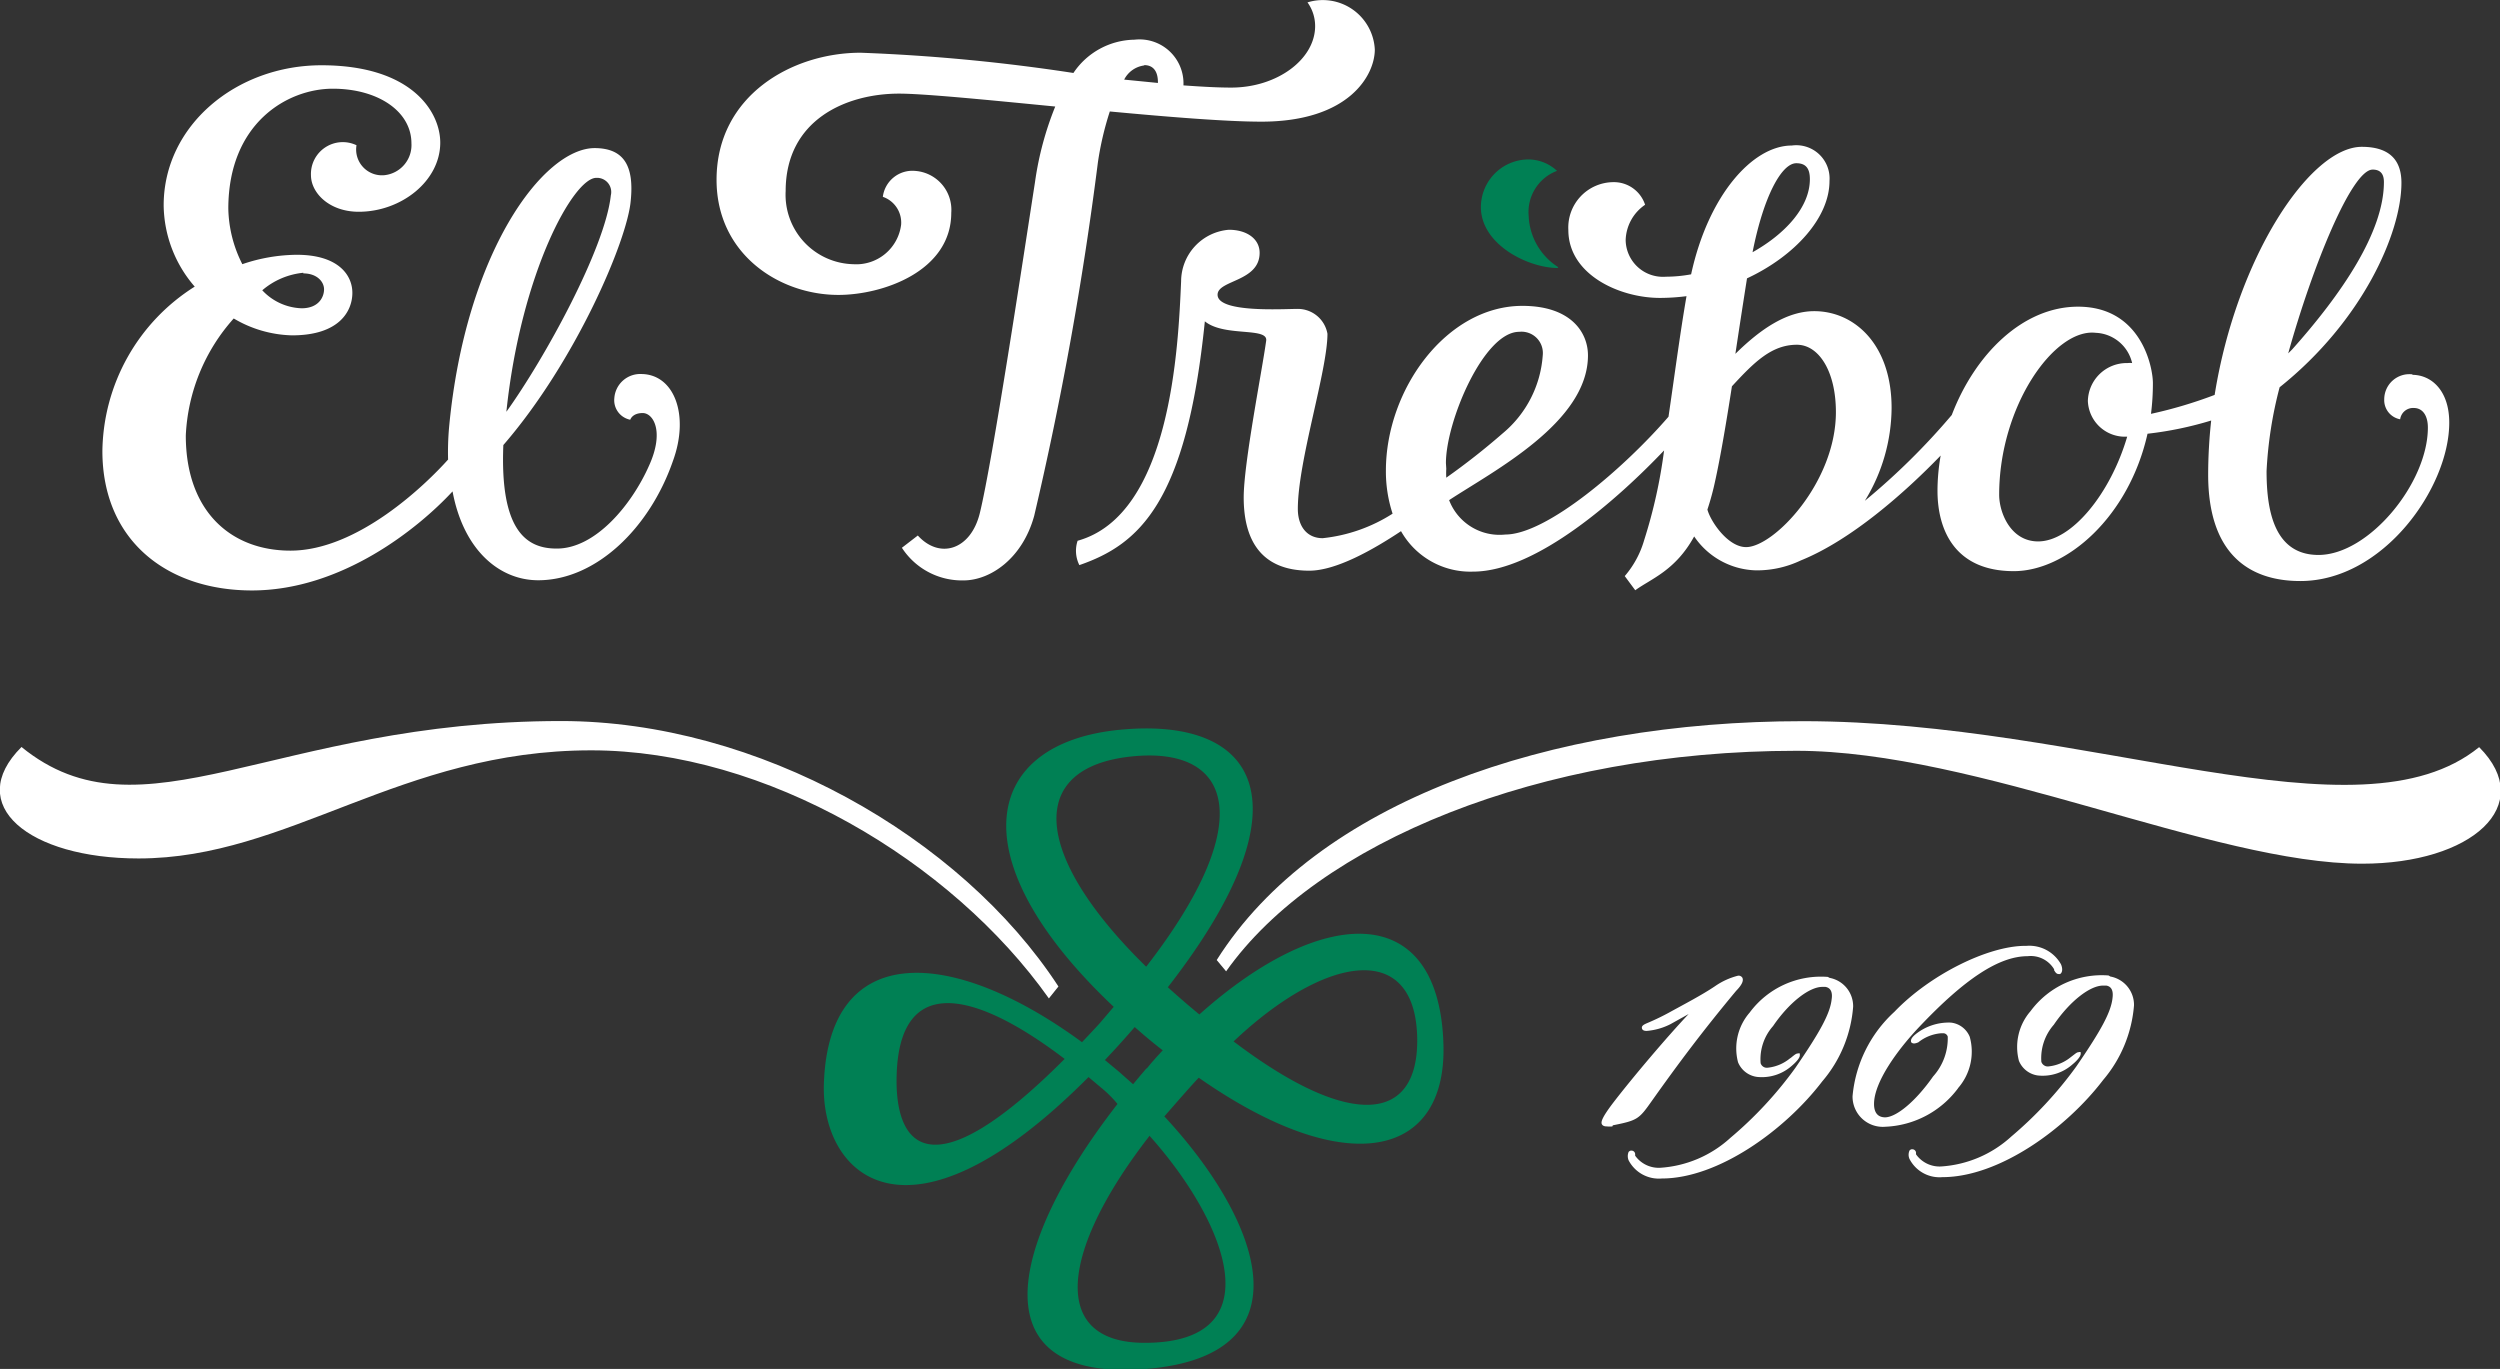
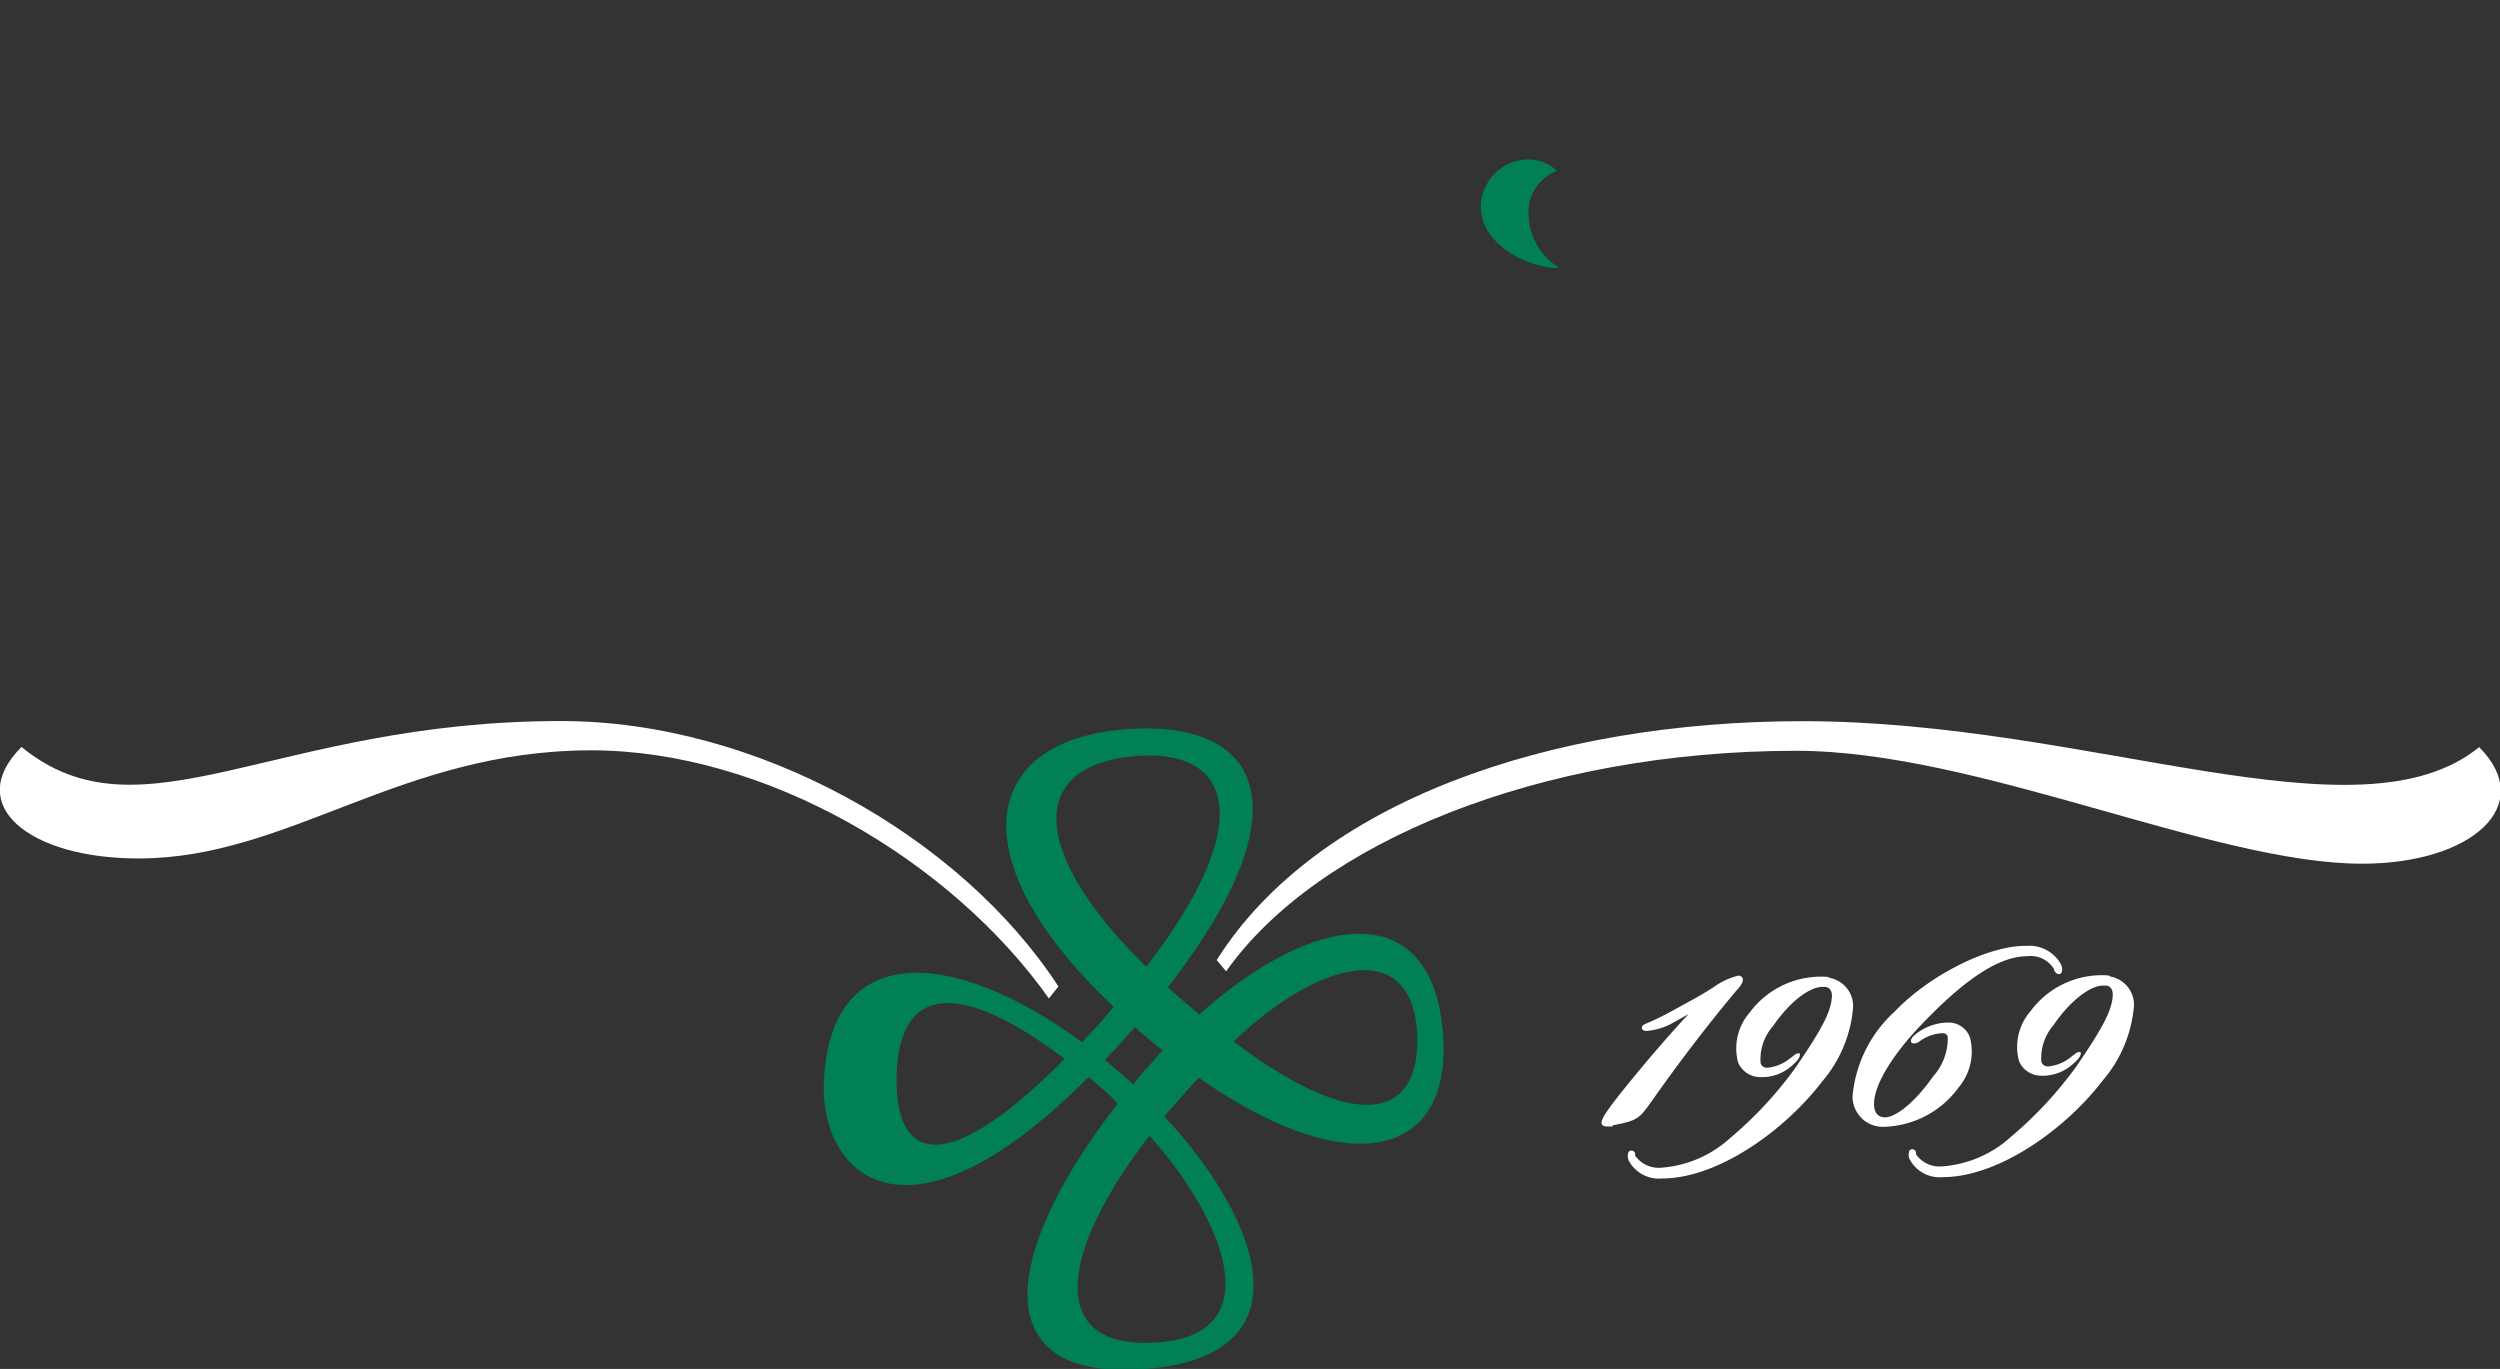
<svg xmlns="http://www.w3.org/2000/svg" viewBox="0 0 341.63 187.07">
  <rect x="0" y="0" width="341.63" height="187.07" fill="#333333" stroke="none" />
  <defs>
    <style>
      .cls-1 {
        fill: none;
      }

      .cls-2 {
        clip-path: url(#clip-path);
      }

      .cls-3 {
        fill: #fff;
      }

      .cls-4 {
        fill: #008054;
      }
    </style>
    <clipPath id="clip-path">
      <rect id="Rectangle_1" data-name="Rectangle 1" class="cls-1" width="341.63" height="187.07" />
    </clipPath>
  </defs>
  <g id="Capa_1" data-name="Capa 1" transform="translate(-1 -50)">
    <g id="Group_1" data-name="Group 1" class="cls-2" transform="translate(1 50)">
      <path id="Path_1" data-name="Path 1" class="cls-3" d="M169.865,63.456A12.1,12.1,0,0,0,159.2,68.33a7.463,7.463,0,0,0-1.589,6.789,3.264,3.264,0,0,0,2.568,2,6.136,6.136,0,0,0,4.765-1.523c.435-.348,1.132-1.044,1.11-1.458v-.2h0a.413.413,0,0,0-.283,0c-.218,0-.413.174-.7.392l-.392.3a5.7,5.7,0,0,1-2.916,1.24,1.2,1.2,0,0,1-.413,0,.958.958,0,0,1-.675-.609,6.92,6.92,0,0,1,1.7-5.07c2.176-3.2,4.939-5.353,6.724-5.353h.457c.87.152.936.979.849,1.675-.2,1.915-1.5,4.352-4.983,9.422a53.876,53.876,0,0,1-8.856,9.531,15.689,15.689,0,0,1-9.618,4.091,3.939,3.939,0,0,1-3.395-1.654.909.909,0,0,1,0-.218.511.511,0,0,0-.479-.479h-.131a.479.479,0,0,0-.283.174,1.414,1.414,0,0,0,0,1.153,4.613,4.613,0,0,0,4.5,2.481c7.79,0,16.929-6.68,21.956-13.273a17.908,17.908,0,0,0,4.221-10.205,3.939,3.939,0,0,0-3.242-3.939M149.3,78.84a7.572,7.572,0,0,0,1.589-7.007,3.155,3.155,0,0,0-2.568-1.937,7.224,7.224,0,0,0-4.831,1.589q-.805.653-.588,1.11h0c.261.261.631.131.957,0a5.7,5.7,0,0,1,3.09-1.24h.413a.653.653,0,0,1,.522.457,7.79,7.79,0,0,1-2,5.44c-2.328,3.329-4.939,5.527-6.528,5.592-1.023,0-1.545-.631-1.545-1.828,0-2.981,3.2-7.4,6.2-10.554,6.18-6.528,10.88-9.64,14.775-9.64a3.721,3.721,0,0,1,3.634,1.784v.131c.131.218.3.522.609.522h.2c.326-.174.392-.718.131-1.327a4.961,4.961,0,0,0-4.722-2.524h-.152c-5.114,0-13.056,3.96-17.887,9.009a17.778,17.778,0,0,0-5.723,11.533,4.134,4.134,0,0,0,4.461,4.178,13.056,13.056,0,0,0,9.944-5.244M131.5,63.652a12.12,12.12,0,0,0-10.684,4.874,7.464,7.464,0,0,0-1.588,6.789,3.264,3.264,0,0,0,2.589,2,6.158,6.158,0,0,0,4.765-1.523c.413-.348,1.132-1.044,1.088-1.458v-.218h0a.414.414,0,0,0-.283,0c-.218,0-.413.174-.7.392a3.063,3.063,0,0,1-.392.3,5.7,5.7,0,0,1-2.916,1.24,1.262,1.262,0,0,1-.413,0,.892.892,0,0,1-.653-.609,6.832,6.832,0,0,1,1.7-5.07c2.176-3.2,4.939-5.353,6.724-5.353h.435c.87.152.957.979.849,1.676-.2,1.915-1.5,4.352-4.983,9.422a53.117,53.117,0,0,1-8.856,9.531,15.689,15.689,0,0,1-9.618,4.091,3.96,3.96,0,0,1-3.395-1.654V87.87a.494.494,0,0,0-.479-.479h-.131a.566.566,0,0,0-.283.174,1.5,1.5,0,0,0,0,1.153,4.656,4.656,0,0,0,4.526,2.481c7.768,0,16.907-6.68,21.934-13.273a17.756,17.756,0,0,0,4.221-10.205,3.939,3.939,0,0,0-3.22-3.939m-29.68,20.3a3.853,3.853,0,0,1-.762,0c-.131,0-.522,0-.675-.3s0-.892,1.5-2.872c2.633-3.438,7.485-9.161,10.358-12.186l-2.459,1.371a8.7,8.7,0,0,1-3.264.936c-.152,0-.566,0-.653-.326s.152-.5.653-.718a32.989,32.989,0,0,0,3-1.436c2.176-1.2,4.526-2.415,6.332-3.634a9.66,9.66,0,0,1,3.155-1.436.609.609,0,0,1,.587.3c.152.37,0,.892-.87,1.784-4.657,5.592-7.942,10.009-11.467,14.971h0c-1.784,2.524-1.937,2.72-5.375,3.395" transform="translate(118.279 69.845)" />
      <path id="Path_2" data-name="Path 2" class="cls-3" d="M77.694,79.475c12.49-17.647,42.91-30.137,77.922-30.137,24.719,0,56.88,15.428,77.313,15.428,14.971,0,23.936-7.964,15.994-15.928-16.494,13.4-53.072-3.547-92.414-3.547-34.642,0-66.476,11.032-80.1,32.64Z" transform="translate(89.857 53.26)" />
      <path id="Path_3" data-name="Path 3" class="cls-3" d="M143.345,83.186c-13.317-18.8-38.667-33.9-62.538-33.9-26.112,0-41.344,14.775-61.863,14.775-14.993,0-23.936-7.311-15.994-15.232,16.472,13.4,34.4-3.547,73.744-3.547,26.83,0,54.6,15.776,67.956,36.274Z" transform="translate(-0.013 53.249)" />
      <path id="Path_4" data-name="Path 4" class="cls-4" d="M103.575,24.738a8.7,8.7,0,0,1-4.047-7.028,6.006,6.006,0,0,1,3.873-6.136,5.745,5.745,0,0,0-4.352-1.545A6.528,6.528,0,0,0,93,16.513c0,5.179,6.528,8.334,10.488,8.334" transform="translate(109.367 11.775)" />
-       <path id="Path_5" data-name="Path 5" class="cls-3" d="M73.929,24.3a1.937,1.937,0,0,1,1.98,2.394c-.783,7.224-8.987,22.217-14.274,29.572C63.615,37.335,70.8,24.279,73.929,24.3M33.891,37.356c1.85,0,2.829,1.132,2.829,2.176S36,42.122,33.652,42.122a7.681,7.681,0,0,1-5.375-2.459,10.118,10.118,0,0,1,5.614-2.394m46.24,13.839a3.547,3.547,0,0,0-3.743,3.286,2.72,2.72,0,0,0,2.176,2.959s.261-.914,1.7-.914,3,2.5.87,7.181C78.782,68.952,73.8,75,68.489,74.957c-4.091,0-7.747-2.415-7.268-14.144,9.835-11.359,16.951-27.961,17.408-33.4.479-4.765-.936-7.159-4.918-7.181-7.05,0-17.691,14.3-19.91,38.21a38.535,38.535,0,0,0-.131,4.352c-3,3.351-12.316,12.447-21.542,12.447-8.16,0-14.3-5.4-14.3-15.732a25.7,25.7,0,0,1,6.55-15.994,16.32,16.32,0,0,0,7.964,2.307c6.528,0,8.247-3.373,8.247-5.81s-1.937-5.2-7.594-5.2a23.479,23.479,0,0,0-7.442,1.284,17.408,17.408,0,0,1-1.915-7.572c0-11.707,8.073-16.407,14.274-16.407s10.749,3.112,10.749,7.464a4.134,4.134,0,0,1-3.677,4.352,3.525,3.525,0,0,1-3.83-4.091,4.352,4.352,0,0,0-6.223,4.091c0,2.415,2.5,5,6.528,5,5.81,0,11.141-4.2,11.141-9.444,0-4.2-3.873-10.575-16.233-10.575-11.642,0-21.564,8.225-21.564,19.149a17.234,17.234,0,0,0,4.243,11.1A26.96,26.96,0,0,0,6.43,61.619c0,12.273,8.878,19.062,20.433,19.062,12.251,0,22.739-8.486,27.417-13.535,1.5,8.029,6.4,12.142,11.707,12.142,7.877,0,15.232-7.115,18.409-16.3,2.307-6.31.152-11.881-4.352-11.881M148.8,8.894c1.219,0,1.893.827,1.871,2.437l-4.613-.457A3.59,3.59,0,0,1,148.8,8.938m-4.7,6.289c8.138.762,15.994,1.393,20.694,1.393,12.033,0,15.515-6.376,15.515-9.857a7.115,7.115,0,0,0-9.2-6.441,5.527,5.527,0,0,1,1.044,3.242c0,4.526-5.179,8.4-11.467,8.4-1.958,0-4.134-.131-6.528-.3a6.006,6.006,0,0,0-6.68-6.245,10.227,10.227,0,0,0-8.356,4.548A253.436,253.436,0,0,0,110.05,7.2c-9.379,0-19.693,5.853-19.693,17.364,0,10.162,8.573,15.732,16.646,15.732,6.049,0,15.428-3.22,15.428-11.228a5.331,5.331,0,0,0-5-5.723,4.069,4.069,0,0,0-4.352,3.547,3.721,3.721,0,0,1,2.5,3.808,6.18,6.18,0,0,1-6.528,5.4A9.487,9.487,0,0,1,99.8,26.106c0-9.77,8.312-13.317,15.493-13.317,3.395,0,11.99.849,21.346,1.763a43.521,43.521,0,0,0-2.764,10.314c-1.545,9.944-5.81,38.232-7.551,45.282-1.24,5-5.483,6.31-8.465,3.025l-2.176,1.676a9.792,9.792,0,0,0,8.421,4.461c3.634,0,8.051-2.959,9.661-8.835a469.726,469.726,0,0,0,8.7-48.263,42.212,42.212,0,0,1,1.632-6.985M316.66,23.169c.979,0,1.545.5,1.545,1.7,0,6.876-5.832,15.362-12.534,22.87l-.544.544c3.351-12.011,8.7-25.111,11.533-25.111m-45.7,50.809c-3.786,0-5.331-3.96-5.331-6.376,0-12.12,7.551-22.783,13.186-22.13a5.331,5.331,0,0,1,4.983,4.134,2.937,2.937,0,0,0-.631,0,5.309,5.309,0,0,0-5.418,5.179,5.07,5.07,0,0,0,5.375,4.874c-2.285,7.79-7.594,14.318-12.164,14.318m-45.2-4.352c.3-.914.587-1.893.849-2.981.805-3.438,1.654-8.421,2.5-13.861,3.068-3.329,5.44-5.679,8.878-5.679,3,0,5.331,3.634,5.331,9.2,0,9.618-8.486,18.452-12.273,18.452-2.481,0-4.852-3.5-5.288-5.135m-35.73-6.354c0-5.658,5.157-17.93,10.01-17.93a2.916,2.916,0,0,1,3.22,3.22,15.232,15.232,0,0,1-5.483,10.662,95.133,95.133,0,0,1-7.7,6.049,11.209,11.209,0,0,1,0-1.219ZM237.911,22.3c1.306,0,1.85.718,1.85,2.176,0,3.83-3.373,7.485-7.834,9.988,1.523-7.7,3.982-12.164,5.984-12.164m84.211,28.854a3.438,3.438,0,0,0-3.873,3.395,2.655,2.655,0,0,0,2.176,2.742,1.784,1.784,0,0,1,1.85-1.545c1.306,0,1.937,1.153,1.937,2.676,0,7.594-8.073,17.408-14.949,17.408-6.2,0-7.094-6.4-7.094-11.467a55.405,55.405,0,0,1,1.784-11.446h0c11.315-9.03,16.646-21.085,16.646-27.94,0-2.5-1.044-4.918-5.418-4.918-7.072,0-17.1,15.1-20.106,33.9a60.774,60.774,0,0,1-8.7,2.589,33.226,33.226,0,0,0,.261-4.2c0-2.176-1.588-10.445-10.227-10.445-7.572,0-14.1,6.528-17.256,14.8a93.326,93.326,0,0,1-11.881,11.729,24.48,24.48,0,0,0,3.656-12.686c0-8.7-5.092-13.23-10.575-13.23-3.721,0-7.311,2.415-10.771,5.832.522-3.482,1.066-7.007,1.588-10.314,6.528-3.046,11.272-8.291,11.272-13.3a4.548,4.548,0,0,0-5.157-4.852c-5.331,0-11.4,6.767-13.752,17.6a19.148,19.148,0,0,1-3.46.326,5.092,5.092,0,0,1-5.484-5,6.049,6.049,0,0,1,2.655-4.831,4.482,4.482,0,0,0-4.352-3.09,6.2,6.2,0,0,0-6.136,6.528c0,6.136,7.028,9.291,12.512,9.291a28.854,28.854,0,0,0,3.634-.239c-.892,5.157-1.654,10.989-2.459,16.472-6.115,7.072-16.668,16.1-22.3,16.1a7.377,7.377,0,0,1-7.681-4.7c6.049-3.982,18.975-10.619,18.975-19.78,0-3.133-2.328-6.767-8.965-6.767-10.336,0-18.648,11.38-18.648,22.521a18.5,18.5,0,0,0,.914,5.875,21.956,21.956,0,0,1-9.553,3.351c-2.176,0-3.395-1.654-3.395-4,0-6.528,4.047-18.888,4.047-23.936a4.113,4.113,0,0,0-4.134-3.395c-1.937,0-10.88.566-10.88-1.937,0-2.024,5.745-1.763,5.745-5.723,0-1.937-1.784-3.155-4.2-3.155a7.094,7.094,0,0,0-6.528,7.028c-.392,9.052-1.393,31.922-14.144,35.469a4.352,4.352,0,0,0,.239,3.329c8.16-2.829,14.644-8.508,17.147-33.314,2.655,2.176,8.7.74,8.378,2.676-.566,4.113-3.068,16.712-3.068,21.39,0,5.571,2.176,10.01,8.965,10.01,3.656,0,8.7-2.851,12.534-5.4a10.88,10.88,0,0,0,9.835,5.527c8.7,0,19.91-10.053,26.112-16.559a69.635,69.635,0,0,1-2.72,12.251,13.056,13.056,0,0,1-2.655,4.918l1.436,1.937c2.176-1.588,5.483-2.676,8.051-7.355a10.51,10.51,0,0,0,8.465,4.635h.218a13.883,13.883,0,0,0,5.875-1.349c6.92-2.785,14.318-9.357,19.127-14.34a27.829,27.829,0,0,0-.435,4.809c0,5.418,2.415,10.989,10.423,10.989,7.224,0,15.732-7.42,18.278-18.779a48.046,48.046,0,0,0,8.7-1.806,68.94,68.94,0,0,0-.413,7.4c0,10.575,5.331,14.536,12.6,14.536,11.315,0,20.345-12.751,20.345-21.651,0-4.352-2.415-6.528-5.07-6.528" transform="translate(7.562 0.005)" />
      <path id="Path_6" data-name="Path 6" class="cls-4" d="M107.713,88.533c12.425-11.772,24.806-13.948,25.111-.566.239,11.707-9.139,12.642-25.067.566M95.832,92.189Q94.9,93.277,94,94.365l-1.937-1.719-1.915-1.588L91.61,89.49q1.371-1.5,2.611-2.938l1.306,1.132c.849.718,1.675,1.393,2.524,2.045-.74.805-1.48,1.61-2.176,2.481m-.3,37.492c-13.056,0-11.511-12.621.675-28.288,10.554,11.794,17.038,28.288-.675,28.288M61.691,93.081c.392-13.274,9.879-12.12,22.957-2.176C66.3,109.314,61.386,102.873,61.691,93.081m32.226-43.52c13.469-1.349,17.408,8.7,1.871,28.745C80.23,63.074,79.338,51,93.917,49.561M136.392,88.4c-.87-19.323-16.8-18.365-33.336-3.569l-1.306-1.088c-1.044-.892-2.045-1.763-3-2.633,19.584-25.176,12.316-36.992-6.528-35.186s-22.239,17.691-.87,37.862L89.5,85.965c-.849.936-1.676,1.806-2.481,2.655-17.669-12.969-34.6-14.035-35.273,5.658-.435,12.36,11.25,24.153,36.165-.892l1.784,1.5a15.819,15.819,0,0,1,2.176,2.176c-15.558,20.019-18.518,38.015,3.9,36.208s15.8-20.215,2.5-34.511l2.111-2.415c.87-.979,1.719-1.958,2.589-2.872,20.389,14.253,34.141,10.88,33.423-4.961" transform="translate(60.839 53.798)" />
    </g>
  </g>
</svg>